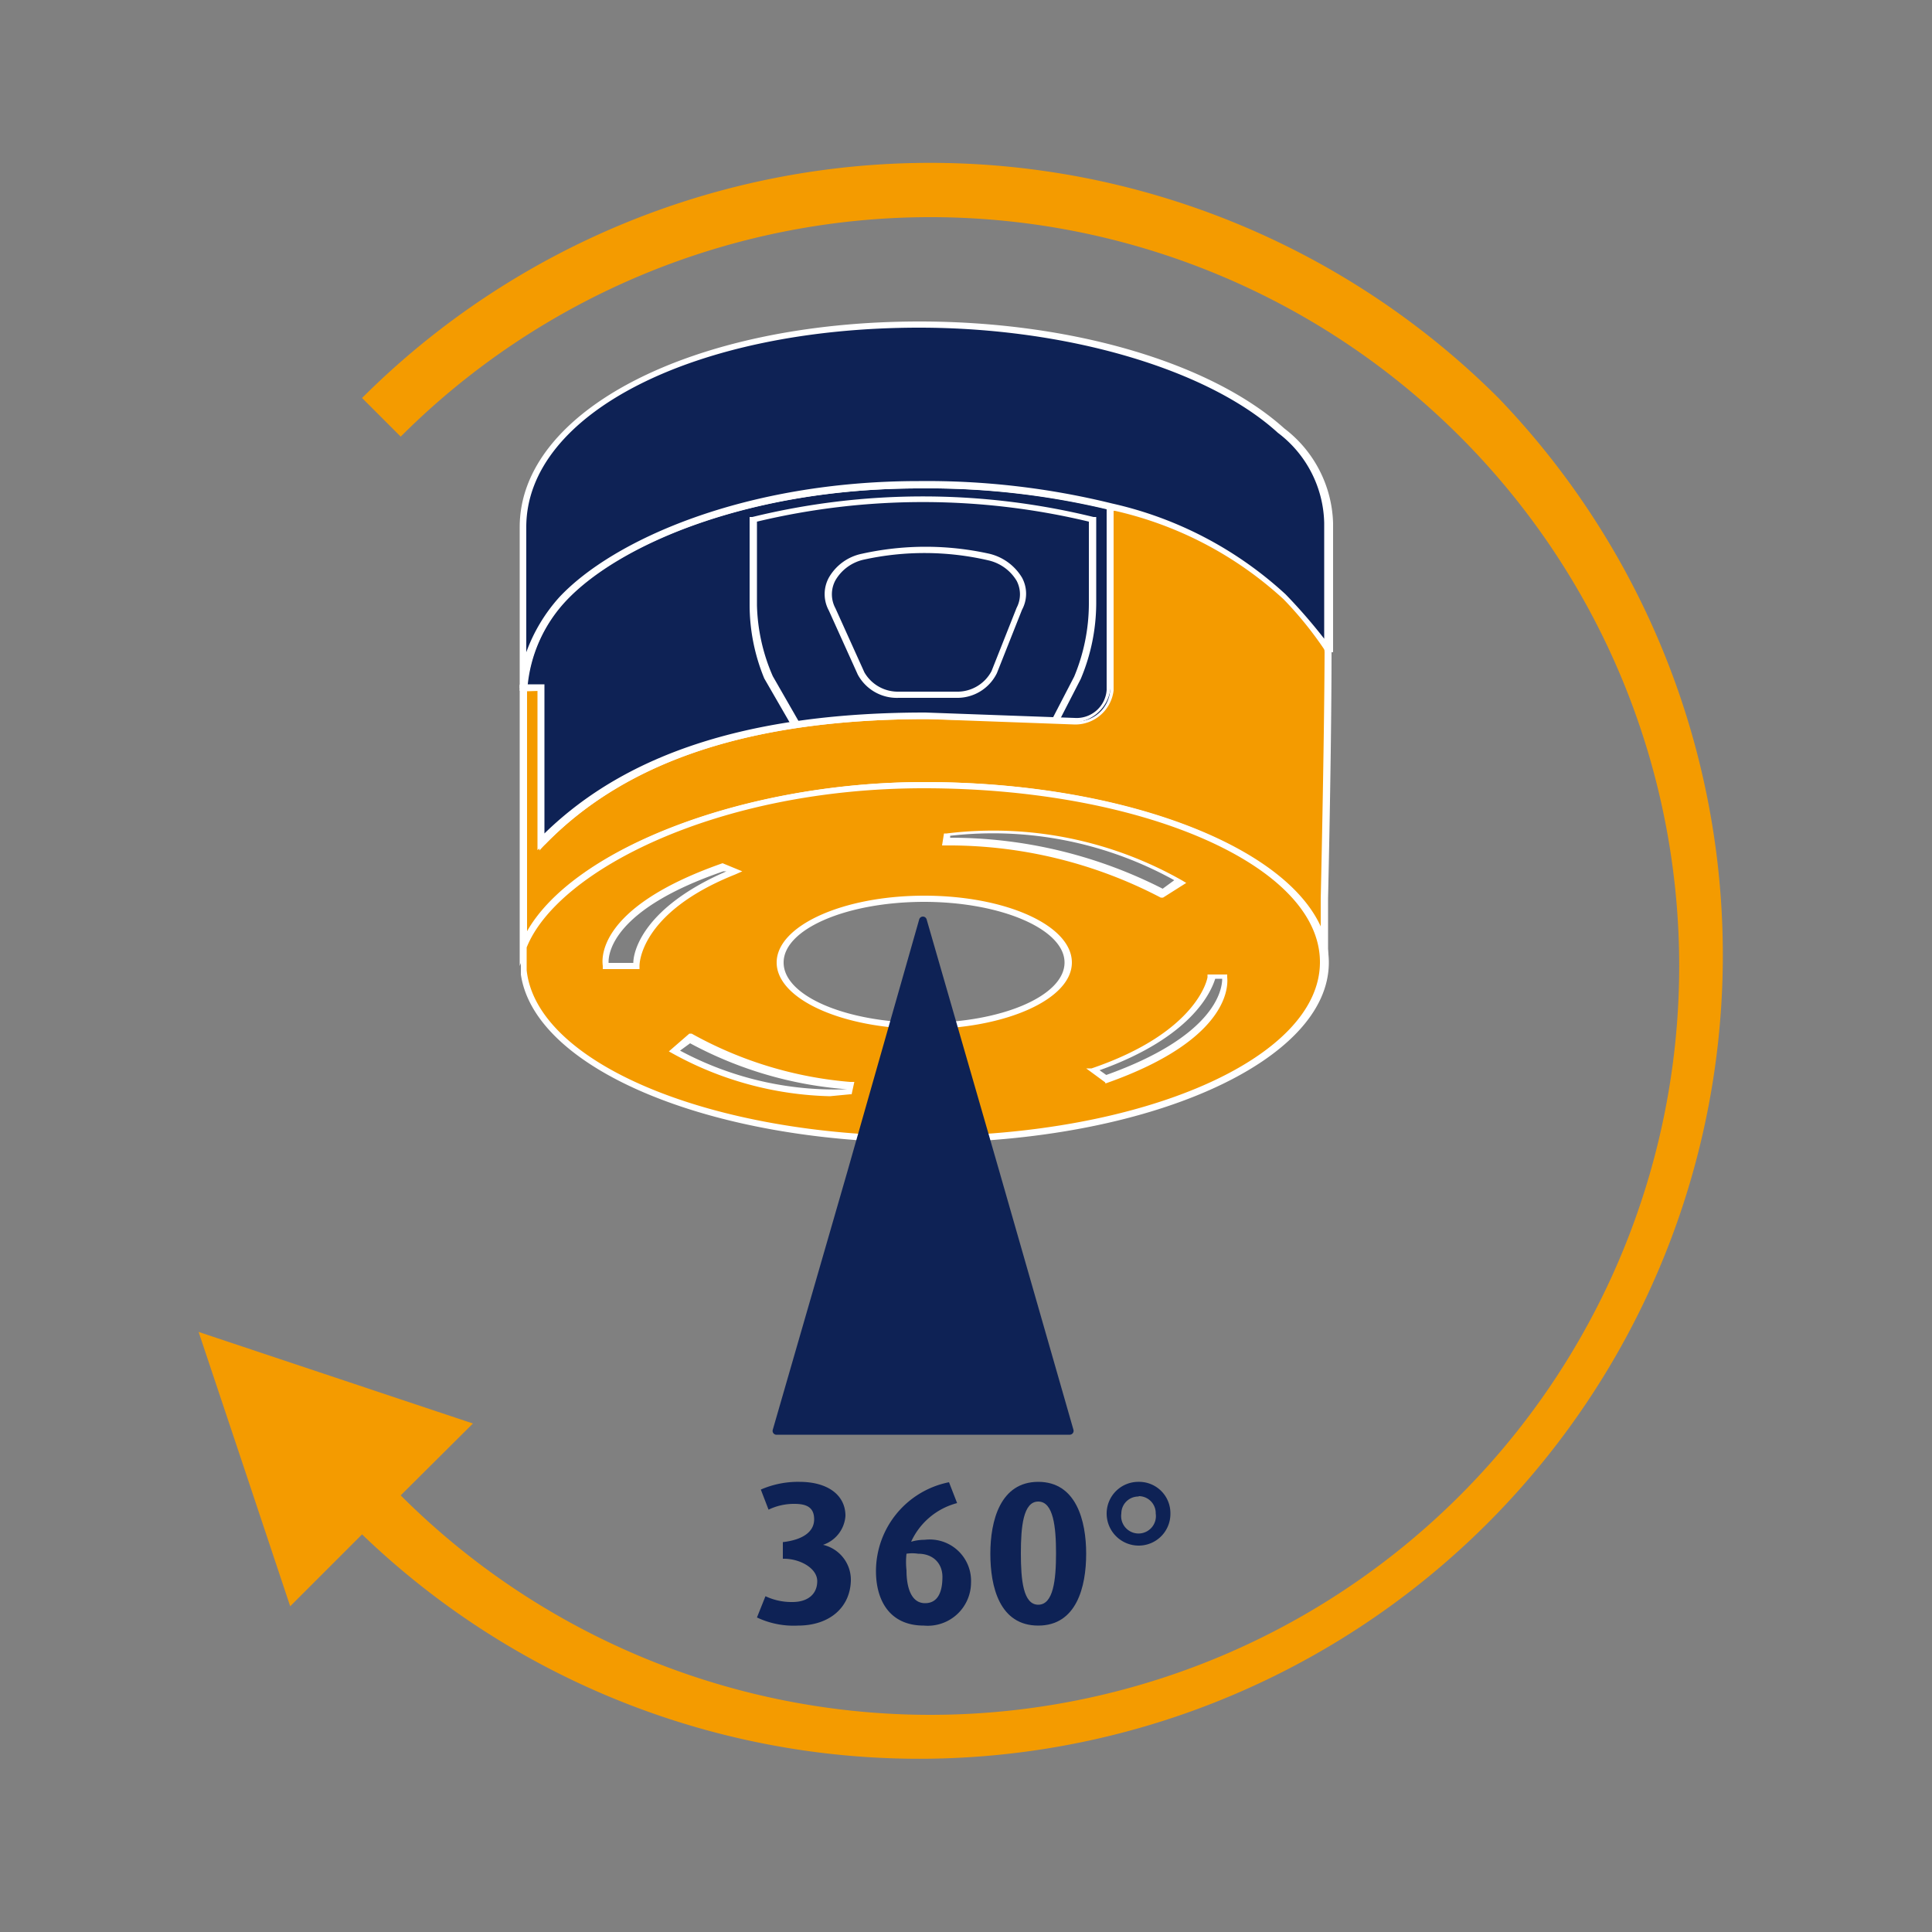
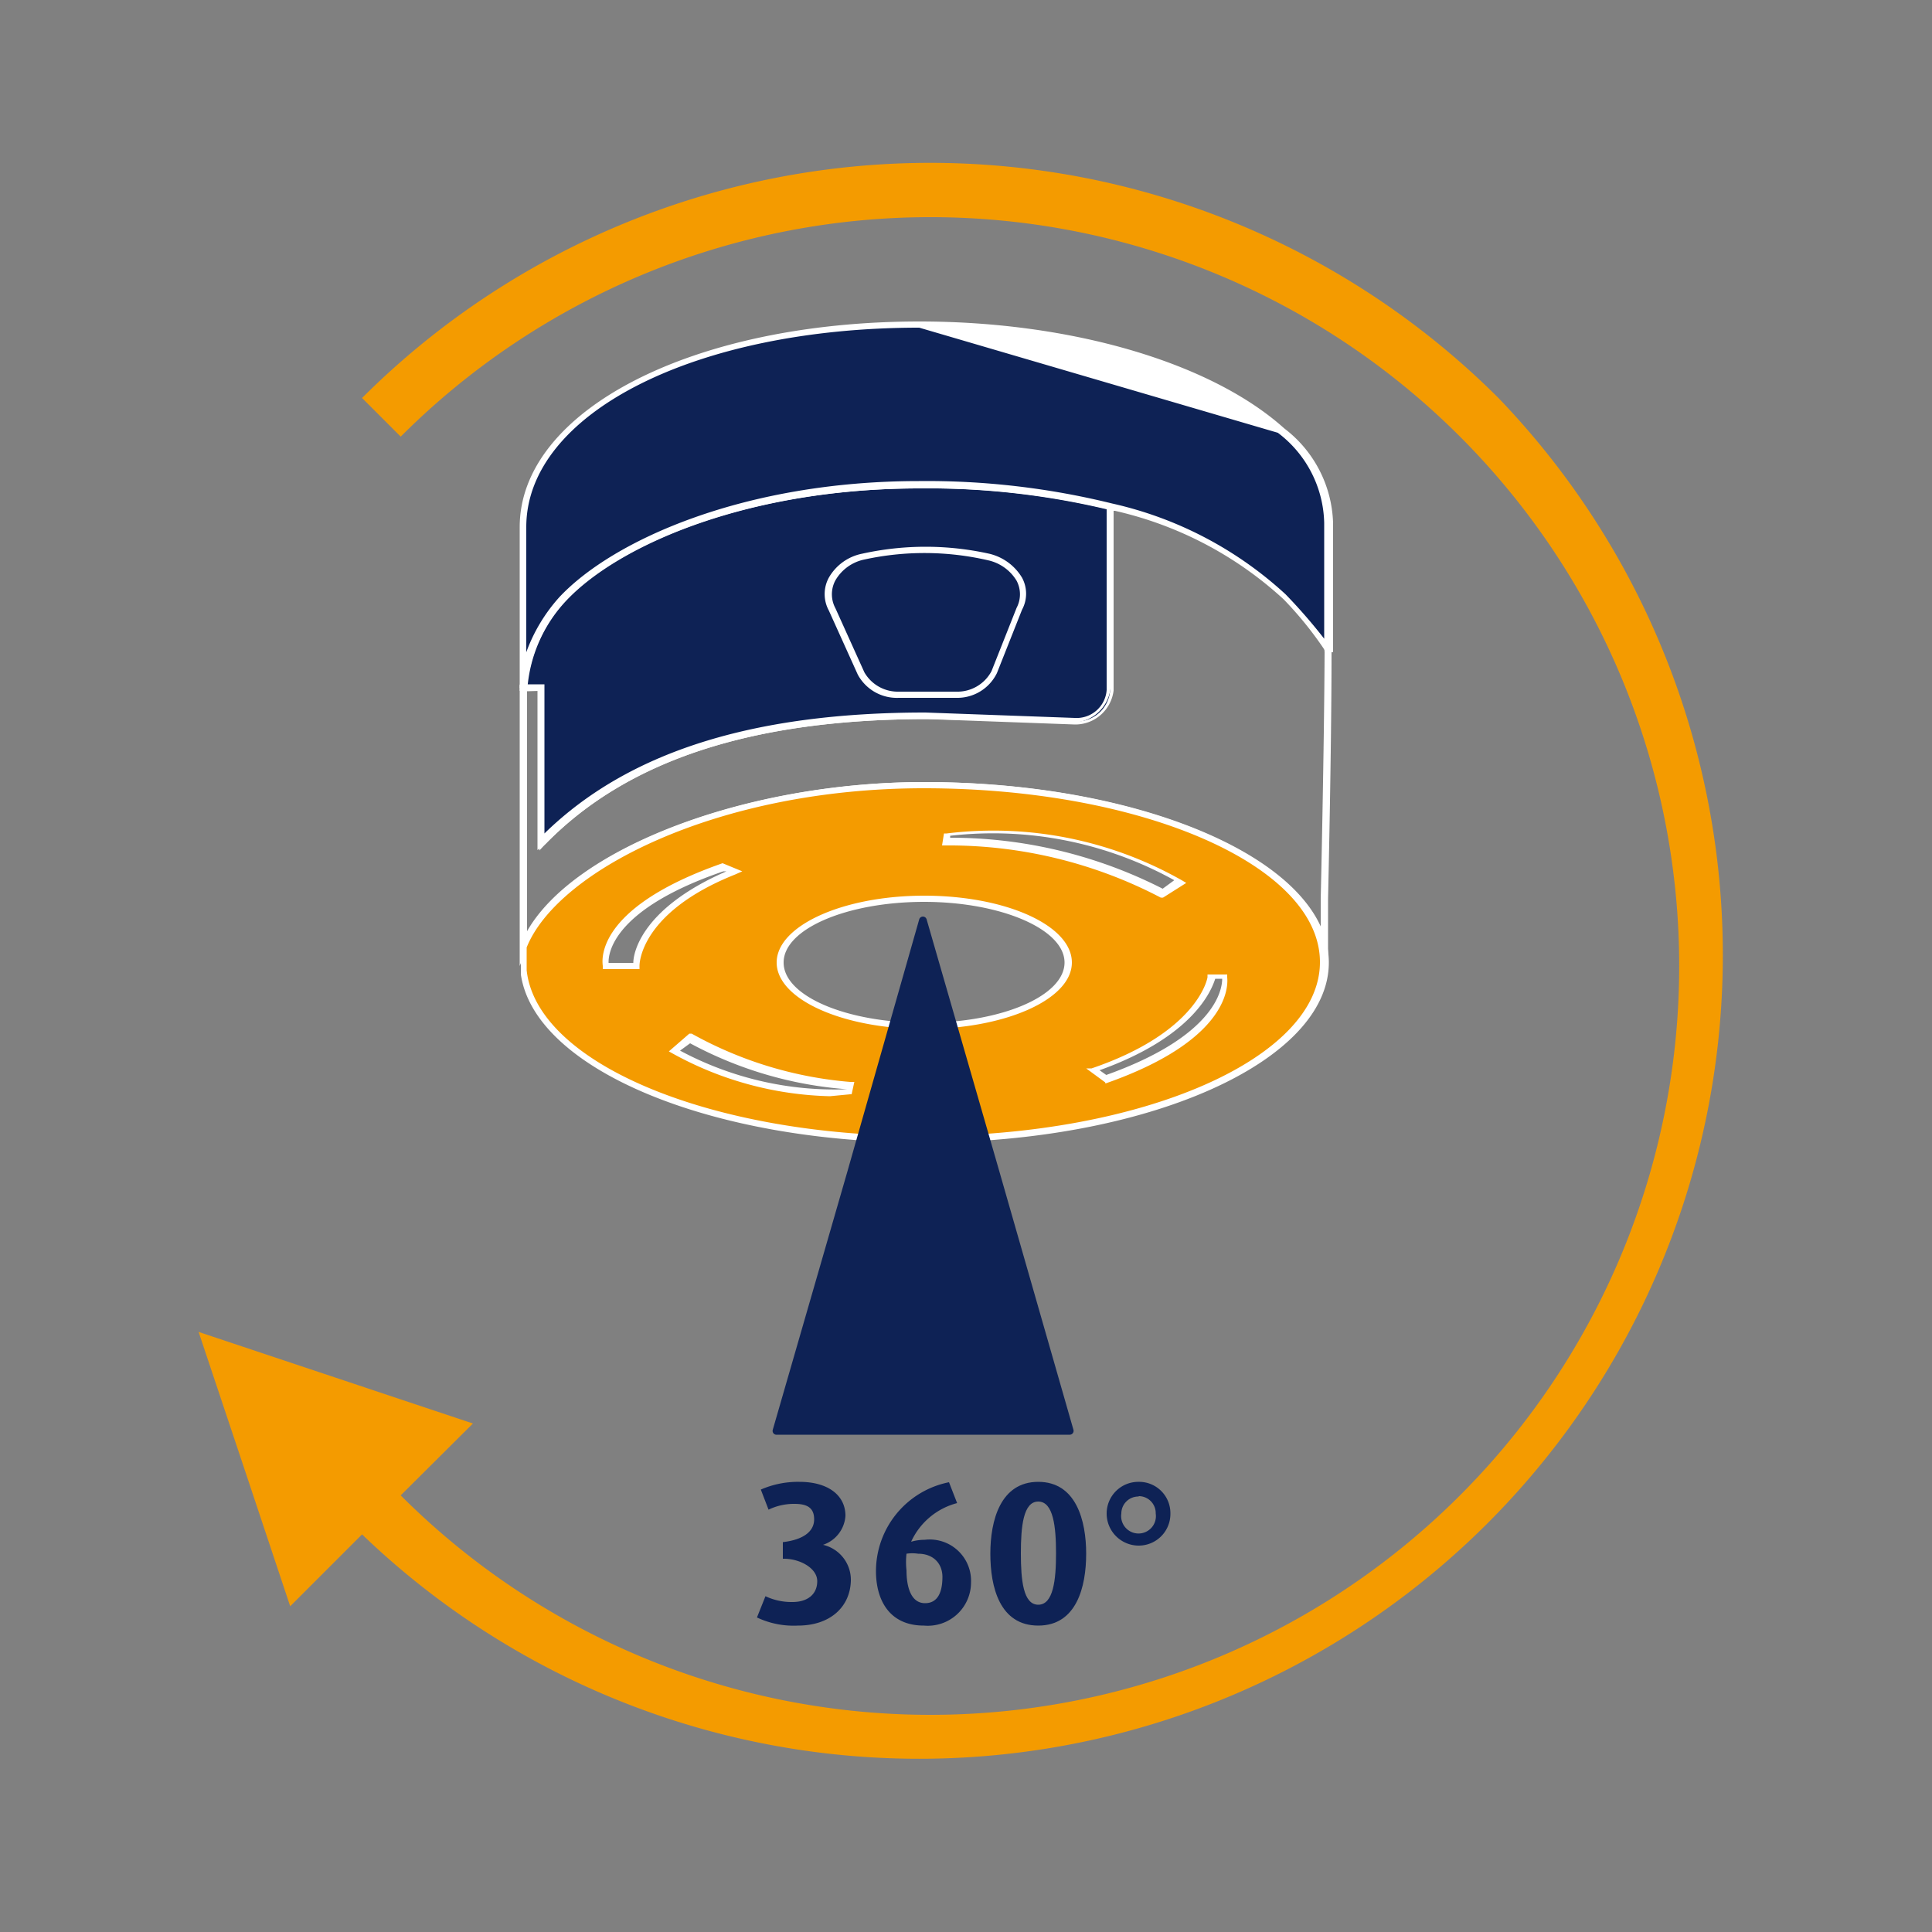
<svg xmlns="http://www.w3.org/2000/svg" id="Ebene_1" data-name="Ebene 1" viewBox="0 0 50 50">
  <rect x="0" y="0" width="50" height="50" fill="#808080" stroke="none" />
  <defs>
    <style>.cls-1{fill:#f49b00;}.cls-2{fill:#fff;}.cls-3{fill:#0e2255;}</style>
  </defs>
  <path class="cls-1" d="M38.78,10.3A20.8,20.8,0,0,1,9.37,39.71L7.51,41.57,6.32,38,5.14,34.47l7.1,2.37L10.37,38.7a19.38,19.38,0,1,0,0-27.4l-1-1A20.81,20.81,0,0,1,38.78,10.3Z" />
-   <path class="cls-1" d="M34.37,16.88c0,2.54-.1,6.38-.1,6.38v1.65c0-2.54-4.64-4.59-10.36-4.59-5.13,0-9.53,2-10.37,4.18V17.8H14v4c2.18-2.23,5.45-3.26,10-3.26l3.85.14a.87.87,0,0,0,.93-.8V13.14h.07c.46,0,3.2,0,5.44,3.31A.83.83,0,0,1,34.37,16.88Z" />
  <path class="cls-2" d="M13.45,25V17.72h.64v3.86c2.16-2.11,5.39-3.13,9.86-3.13l3.86.14a.78.78,0,0,0,.83-.72v-4.8h.16c.53,0,3.28,0,5.52,3.35a.86.86,0,0,1,.14.47h0c0,2.51-.09,6.34-.09,6.38v1.65h-.19c0-2.49-4.61-4.51-10.27-4.51-5.37,0-9.51,2.14-10.28,4.13Zm.19-7.11V24.1c1.23-2.16,5.67-3.86,10.27-3.86,5.09,0,9.35,1.64,10.27,3.79v-.77s.09-3.87.1-6.38a.78.78,0,0,0-.12-.39c-2.16-3.21-4.78-3.29-5.34-3.27v4.65a1,1,0,0,1-1,.88L24,18.61c-4.52,0-7.76,1.06-9.88,3.23l-.16.17V17.88Z" />
  <polygon class="cls-1" points="34.27 24.91 34.27 24.91 34.27 24.91 34.27 24.91" />
  <path class="cls-1" d="M23.91,20.32c-5.13,0-9.53,2-10.37,4.18v.72l0-.09c.26,2.43,4.79,4.36,10.35,4.36,5.72,0,10.36-2,10.36-4.58h0C34.27,22.37,29.63,20.32,23.91,20.32Zm.6,1.28a9.67,9.67,0,0,1,6,1.21l-.46.32a11.71,11.71,0,0,0-5.61-1.37Zm-8,3.4h-.8s-.33-1.39,3-2.57l.29.12C16.39,23.62,16.47,25,16.47,25ZM22,28.28a8.66,8.66,0,0,1-4.54-1.07l.4-.35A10.14,10.14,0,0,0,22,28.11Zm1.92-1.73c-2.06,0-3.73-.73-3.73-1.64s1.67-1.65,3.73-1.65,3.72.74,3.72,1.65S26,26.55,23.91,26.55Zm4.69,1.36-.33-.24c2.86-1,3.08-2.42,3.08-2.42h.35S32,26.73,28.6,27.91Z" />
  <path class="cls-2" d="M23.91,29.57c-5.52,0-10.07-1.9-10.43-4.35h0v-.74c.9-2.34,5.59-4.24,10.45-4.24,5.76,0,10.46,2.09,10.46,4.67S29.67,29.57,23.91,29.57ZM13.63,25l0,.11c.26,2.41,4.77,4.29,10.26,4.29,5.66,0,10.27-2,10.27-4.5S29.57,20.4,23.91,20.4c-5.35,0-9.49,2.14-10.28,4.12Zm7.85,3.37a8.82,8.82,0,0,1-4.08-1.11l-.09-.05.53-.46.06,0A10.12,10.12,0,0,0,22,28h.11l-.07.32H22ZM17.6,27.19a8.47,8.47,0,0,0,4.32,1v0A10.13,10.13,0,0,1,17.86,27Zm11,.82-.49-.36.14,0c2.76-.94,3-2.34,3-2.36v-.07h.51v.07c0,.06.25,1.56-3.15,2.75Zm-.14-.31.17.12c2.8-1,3-2.19,3-2.49h-.18C31.35,25.64,30.88,26.83,28.45,27.7Zm-4.54-1.07c-2.11,0-3.82-.77-3.82-1.72s1.71-1.73,3.82-1.73,3.82.77,3.82,1.73S26,26.63,23.91,26.63Zm0-3.29c-2,0-3.64.7-3.64,1.57s1.63,1.56,3.64,1.56,3.63-.7,3.63-1.56S25.91,23.34,23.91,23.34Zm-7.44,1.74h-.88V25c0-.06-.31-1.47,3.1-2.66l0,0,.51.21-.18.08c-2.51,1-2.48,2.36-2.48,2.37v.08Zm-.72-.16h.63c0-.31.27-1.44,2.41-2.37l-.08,0C15.89,23.52,15.74,24.65,15.75,24.92ZM30.1,23.23l-.06,0a11.82,11.82,0,0,0-5.56-1.35h-.1l.05-.31h.07a9.89,9.89,0,0,1,6.1,1.22l.1.06Zm-5.51-1.55A12.09,12.09,0,0,1,30.09,23l.3-.22a9.68,9.68,0,0,0-5.8-1.15Z" />
  <path class="cls-3" d="M28.8,13.14h-.07v4.73a.87.87,0,0,1-.93.8L24,18.53c-4.5,0-7.77,1-9.95,3.26v-4h-.46a3.82,3.82,0,0,1,1-2.3c1.37-1.46,4.76-2.94,9.23-2.94A19.76,19.76,0,0,1,28.8,13.14Z" />
  <path class="cls-2" d="M13.91,22V17.88h-.46V17.8a4,4,0,0,1,1-2.35c1.39-1.48,4.8-3,9.3-3a20.05,20.05,0,0,1,5,.58l.52.14-.53,0v4.65a1,1,0,0,1-1,.88L24,18.61c-4.52,0-7.76,1.06-9.88,3.23Zm-.27-4.29h.45v3.86c2.16-2.11,5.39-3.13,9.86-3.13l3.86.14a.78.78,0,0,0,.83-.72V13.18a20.11,20.11,0,0,0-4.85-.54c-4.44,0-7.8,1.46-9.16,2.91A3.87,3.87,0,0,0,13.64,17.72Z" />
  <path class="cls-3" d="M34.39,13.53l0,3.35a8,8,0,0,0-1.12-1.42,9.62,9.62,0,0,0-4.45-2.32,19.76,19.76,0,0,0-5-.58c-4.47,0-7.86,1.48-9.23,2.94a3.82,3.82,0,0,0-1,2.3V13.64c0-3,4.39-5.24,10.26-5.24S34.49,10.8,34.39,13.53Z" />
-   <path class="cls-2" d="M13.45,17.8V13.64c0-3,4.44-5.32,10.35-5.32,3.92,0,7.54,1.06,9.44,2.77a3.19,3.19,0,0,1,1.26,2.45l0,3.34h-.18a9.36,9.36,0,0,0-1.1-1.37,9.57,9.57,0,0,0-4.41-2.3,20,20,0,0,0-5-.57c-4.44,0-7.8,1.46-9.16,2.91a3.73,3.73,0,0,0-1,2.25ZM23.79,8.48c-5.8,0-10.17,2.22-10.17,5.16v3.24a4.34,4.34,0,0,1,.86-1.43c1.39-1.48,4.8-3,9.3-3a20.05,20.05,0,0,1,5,.58,9.78,9.78,0,0,1,4.49,2.35,14.07,14.07,0,0,1,1,1.15l0-3a3,3,0,0,0-1.2-2.33C31.26,9.55,27.6,8.48,23.79,8.48Z" />
-   <path class="cls-2" d="M20.49,18.79l-.71-1.23a5,5,0,0,1-.38-1.89V13.38h.07a18.56,18.56,0,0,1,8.83,0l.07,0v2.25a5.07,5.07,0,0,1-.4,1.94l-.57,1.11-.17-.07.57-1.1a4.93,4.93,0,0,0,.38-1.88V13.5a18.46,18.46,0,0,0-8.59,0v2.16A4.85,4.85,0,0,0,20,17.5l.7,1.22Z" />
+   <path class="cls-2" d="M13.45,17.8V13.64c0-3,4.44-5.32,10.35-5.32,3.92,0,7.54,1.06,9.44,2.77a3.19,3.19,0,0,1,1.26,2.45l0,3.34h-.18a9.36,9.36,0,0,0-1.1-1.37,9.57,9.57,0,0,0-4.41-2.3,20,20,0,0,0-5-.57c-4.44,0-7.8,1.46-9.16,2.91a3.73,3.73,0,0,0-1,2.25ZM23.79,8.48c-5.8,0-10.17,2.22-10.17,5.16v3.24a4.34,4.34,0,0,1,.86-1.43c1.39-1.48,4.8-3,9.3-3a20.05,20.05,0,0,1,5,.58,9.78,9.78,0,0,1,4.49,2.35,14.07,14.07,0,0,1,1,1.15l0-3a3,3,0,0,0-1.2-2.33Z" />
  <path class="cls-3" d="M22.35,14.4a7.49,7.49,0,0,1,3.23,0c.71.18,1.08.79.82,1.34l-.66,1.64a1,1,0,0,1-1,.58H23.26a1,1,0,0,1-1-.55l-.75-1.66C21.25,15.22,21.62,14.58,22.35,14.4Z" />
  <path class="cls-2" d="M24.75,18.06H23.26a1.15,1.15,0,0,1-1.06-.6l-.75-1.66a.89.89,0,0,1,0-.85,1.28,1.28,0,0,1,.86-.62h0a7.61,7.61,0,0,1,3.29,0,1.35,1.35,0,0,1,.85.62.87.87,0,0,1,0,.83l-.65,1.64A1.14,1.14,0,0,1,24.75,18.06Zm-2.38-3.58h0a1.13,1.13,0,0,0-.75.54.76.76,0,0,0,0,.72l.75,1.66a1,1,0,0,0,.89.5h1.49a1,1,0,0,0,.91-.53l.65-1.64a.75.75,0,0,0,0-.7,1.15,1.15,0,0,0-.74-.53A7.31,7.31,0,0,0,22.37,14.48Z" />
  <path class="cls-3" d="M20.65,42.07a2.22,2.22,0,0,1-1.06-.21l.22-.55a1.58,1.58,0,0,0,.7.15c.39,0,.64-.2.64-.54s-.46-.59-.89-.58v-.43c.52-.06.81-.27.81-.59s-.21-.4-.51-.4a1.51,1.51,0,0,0-.67.15l-.2-.52a2.41,2.41,0,0,1,1-.2c.73,0,1.19.34,1.19.88a.85.85,0,0,1-.58.75h0a.93.93,0,0,1,.72.93C22,41.6,21.47,42.07,20.65,42.07Z" />
  <path class="cls-3" d="M23.91,42.07c-.9,0-1.24-.67-1.24-1.41a2.35,2.35,0,0,1,1.89-2.3l.21.54a1.81,1.81,0,0,0-1.19,1,1.23,1.23,0,0,1,.35-.05,1.07,1.07,0,0,1,1.2,1.11A1.12,1.12,0,0,1,23.91,42.07Zm-.15-1.86a1,1,0,0,0-.3,0,1.94,1.94,0,0,0,0,.43c0,.44.12.85.48.85s.45-.34.45-.68S24.16,40.21,23.76,40.21Z" />
  <path class="cls-3" d="M26.87,42.07c-1,0-1.24-1-1.24-1.86s.26-1.86,1.24-1.86,1.24,1,1.24,1.86S27.86,42.07,26.87,42.07Zm0-3.21c-.39,0-.45.65-.45,1.34s.06,1.33.45,1.33.46-.64.46-1.33S27.26,38.86,26.87,38.86Z" />
  <path class="cls-3" d="M29.47,40a.83.83,0,0,1-.83-.83.82.82,0,0,1,.83-.82.81.81,0,0,1,.82.82A.82.82,0,0,1,29.47,40Zm0-1.27a.44.44,0,0,0-.45.44.45.45,0,1,0,.89,0A.44.44,0,0,0,29.47,38.72Z" />
  <path class="cls-3" d="M23.79,23.79a.1.1,0,0,1,.19,0l1.87,6.48L27.78,37a.1.1,0,0,1-.09.13H20.08A.1.1,0,0,1,20,37l1.93-6.68Z" />
</svg>